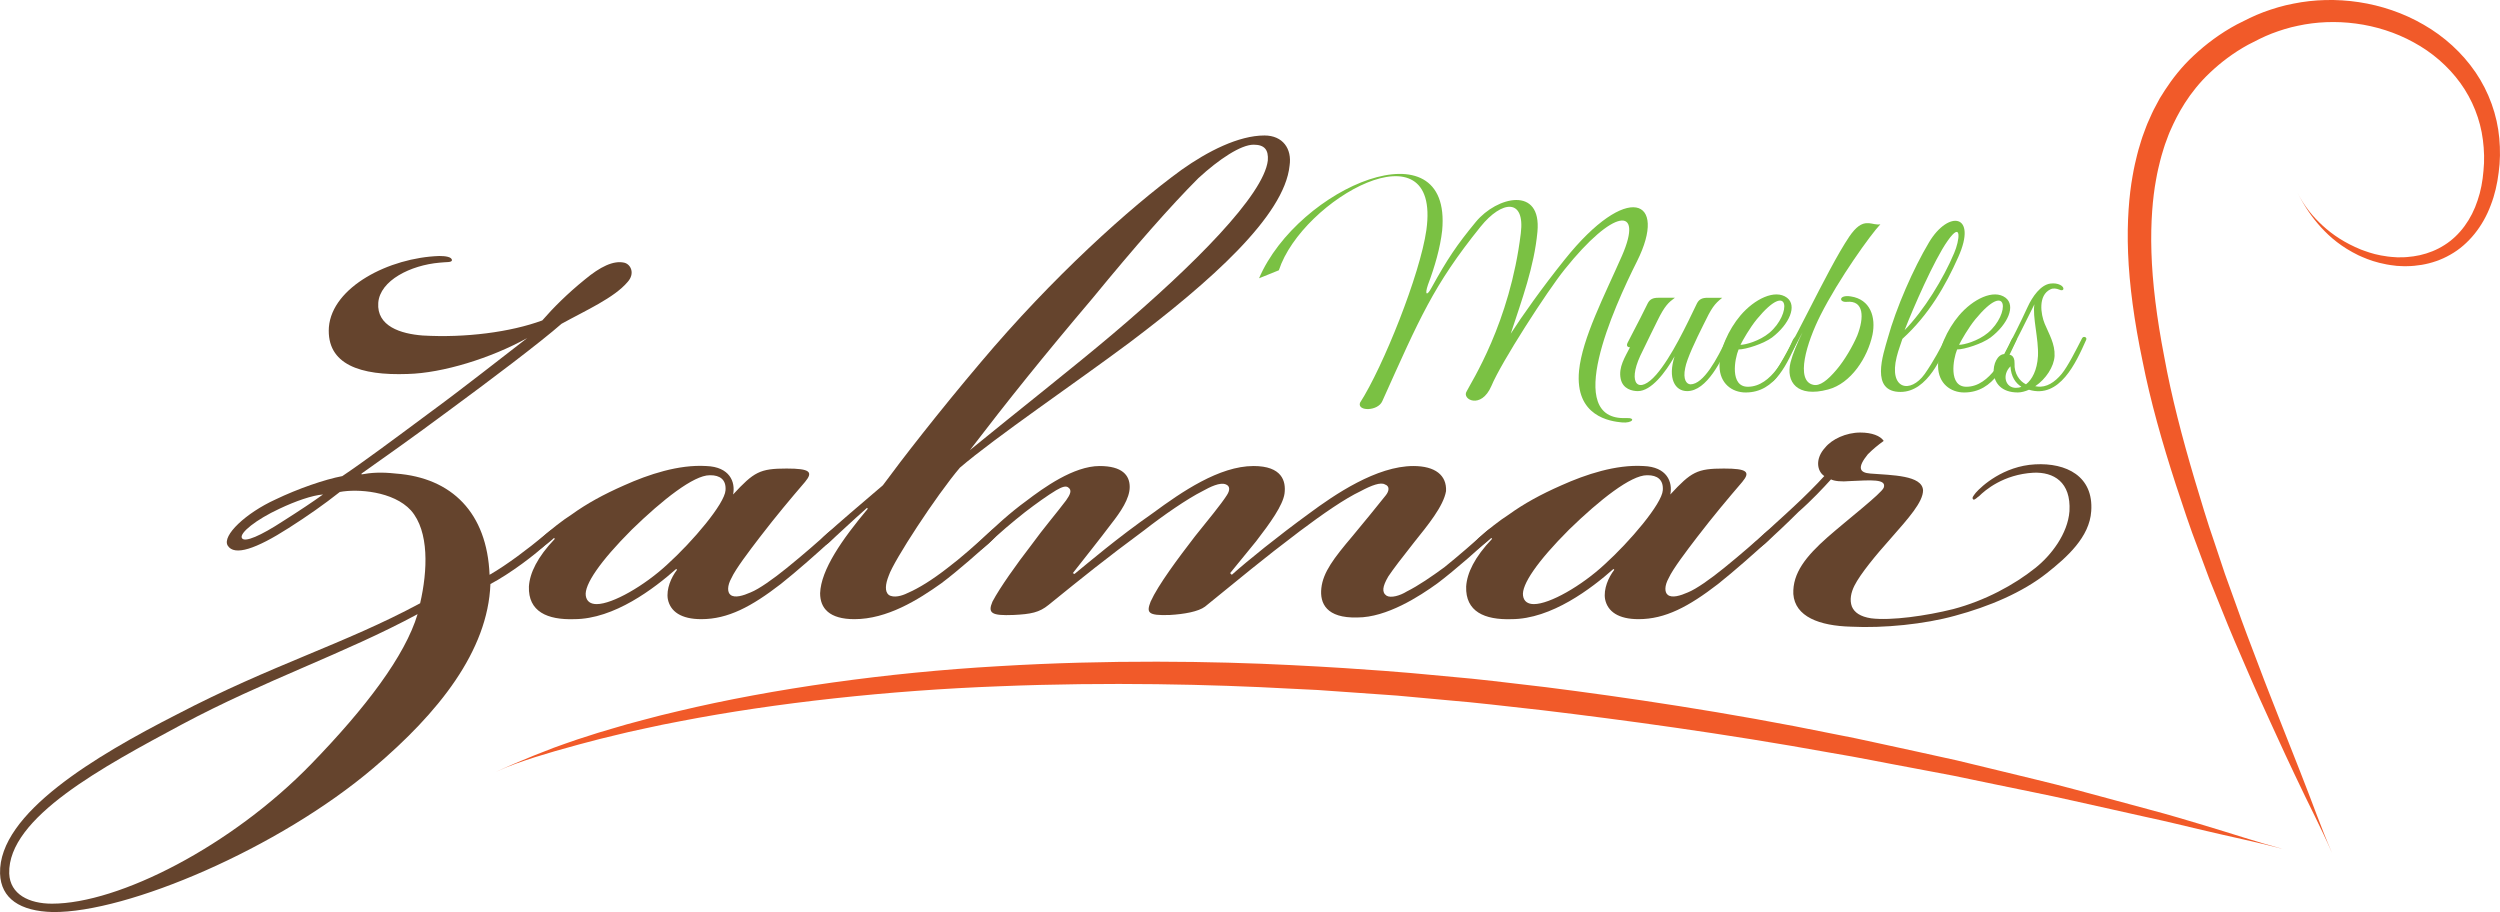
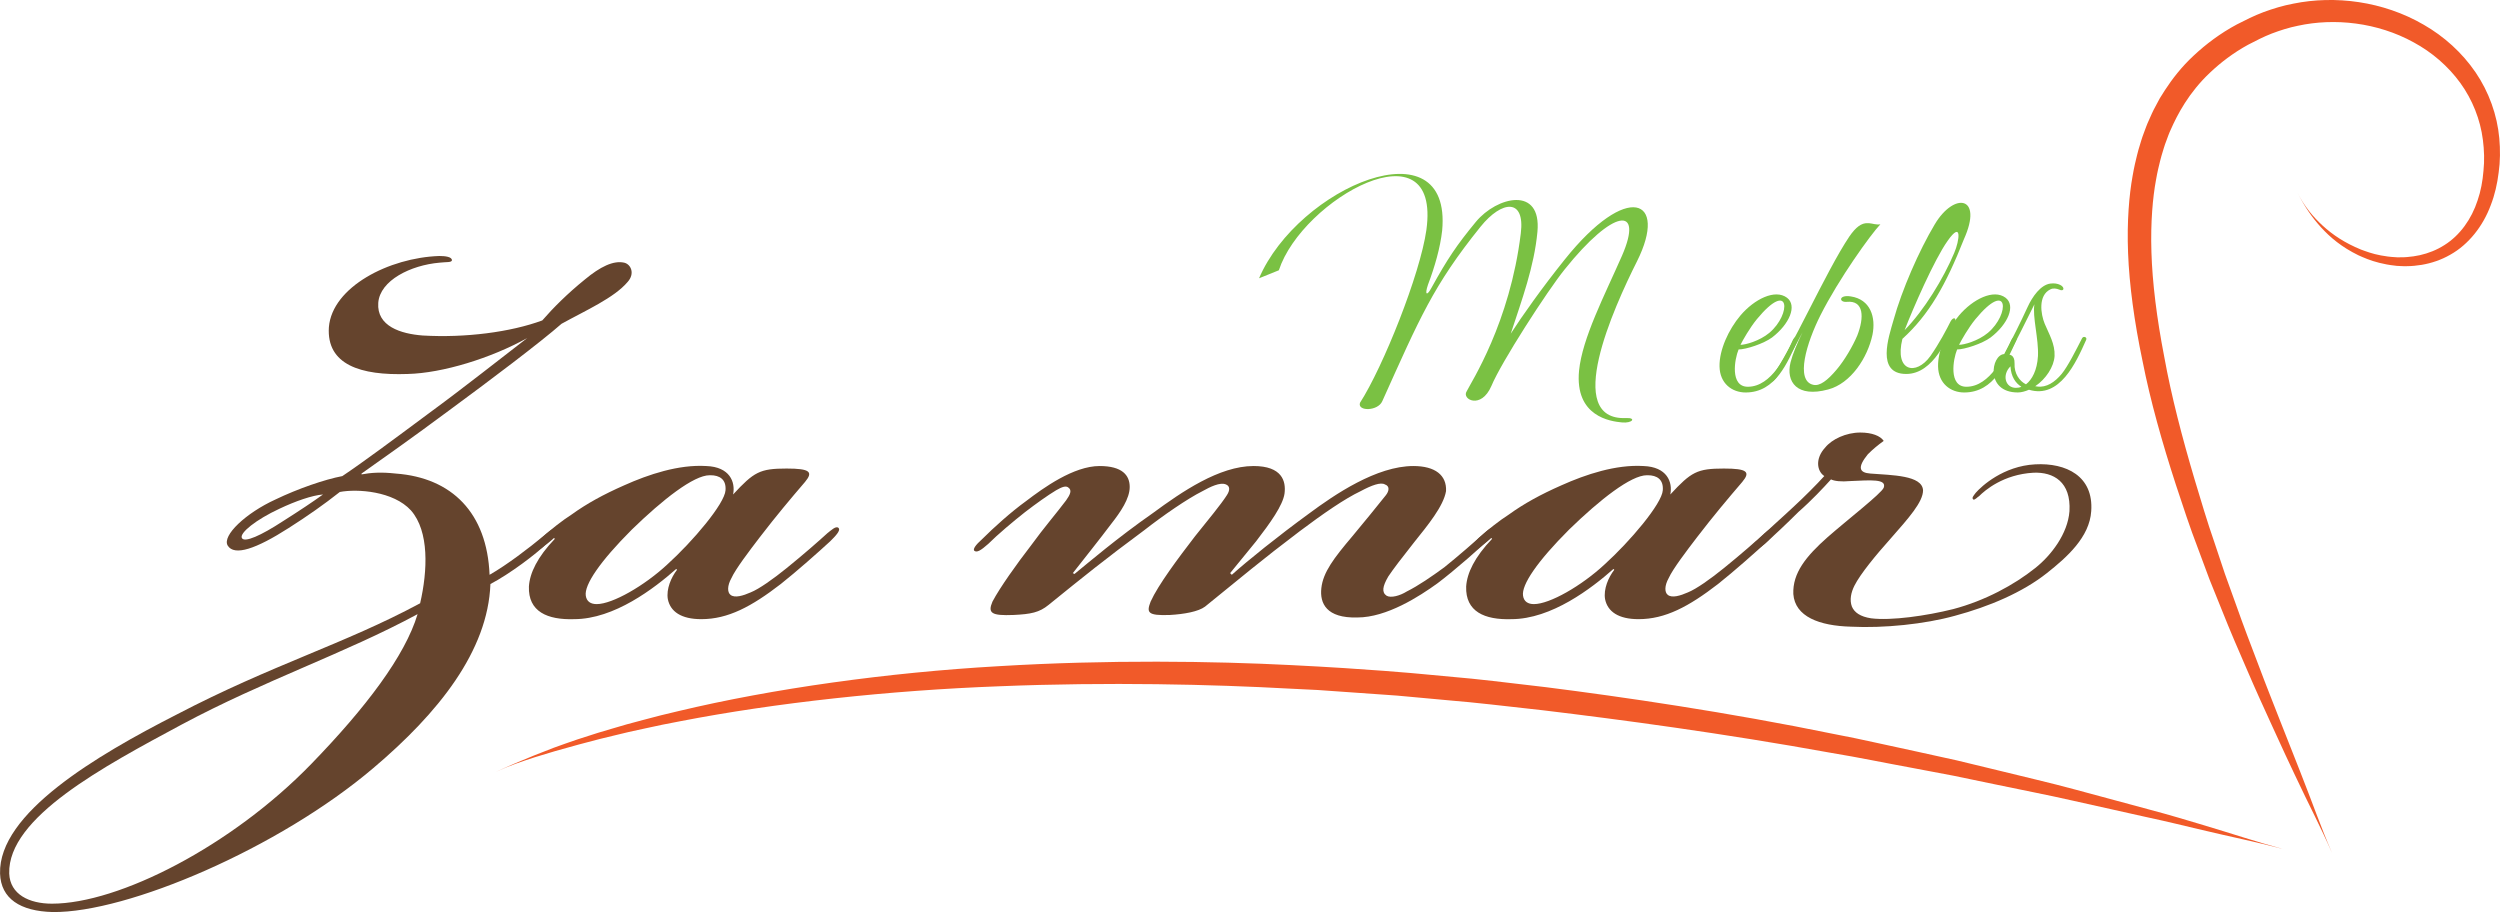
<svg xmlns="http://www.w3.org/2000/svg" version="1.1" id="Capa_1" x="0px" y="0px" width="185.171px" height="67.555px" viewBox="0 0 185.171 67.555" enable-background="new 0 0 185.171 67.555" xml:space="preserve">
  <g>
    <path fill="#65442D" d="M30.186,27.7c-3.471,0.124-6.012-0.682-5.826-3.471c0.248-2.975,4.462-5.145,8.182-5.268   c0.434,0,0.93,0.062,0.93,0.31c0,0.186-0.434,0.124-0.93,0.186c-2.107,0.186-4.401,1.302-4.525,2.976   c-0.124,1.735,1.674,2.293,3.285,2.417c3.161,0.186,6.508-0.248,8.863-1.116c0.806-0.929,1.859-1.984,3.161-3.037   c1.116-0.929,2.107-1.425,2.913-1.24c0.496,0.124,0.806,0.806,0.249,1.426c-0.992,1.177-3.1,2.107-4.896,3.099   c-1.55,1.363-5.331,4.215-8.368,6.446c-2.666,1.983-4.958,3.595-6.446,4.648v0.062c0.682-0.124,1.426-0.187,2.542-0.062   c4.153,0.31,6.756,2.913,6.942,7.499c1.302-0.743,2.913-1.982,3.967-2.851c0.372-0.31,0.806-0.682,0.992-0.558   c0.248,0.248-0.434,0.806-0.682,1.054c-0.806,0.805-2.789,2.293-4.214,3.037c-0.186,4.958-3.843,9.545-8.677,13.635   c-7.004,5.95-18.223,10.722-23.739,10.662c-2.417-0.062-3.843-0.993-3.905-2.851c-0.124-4.463,7.128-8.74,13.078-11.777   c7.128-3.719,12.396-5.206,18.037-8.243c0.558-2.417,0.682-5.33-0.682-6.88c-1.302-1.425-3.967-1.611-5.268-1.363   c-1.178,0.93-2.418,1.798-3.781,2.666c-2.417,1.549-4.029,2.107-4.524,1.302c-0.434-0.744,1.363-2.418,3.533-3.409   c1.674-0.806,3.657-1.488,4.958-1.735c1.488-0.992,3.904-2.79,6.322-4.587c2.789-2.045,5.516-4.214,7.375-5.64   C36.385,26.522,32.79,27.638,30.186,27.7 M13.451,53.669c-5.764,3.1-12.892,6.88-12.768,11.034   c0.062,1.549,1.488,2.231,3.161,2.231c4.958,0,13.326-4.277,19.214-10.351C27.087,52.43,30,48.587,30.93,45.488   C25.538,48.401,19.587,50.385,13.451,53.669 M20.703,37.679c-1.735,0.806-2.975,1.798-2.789,2.169   c0.186,0.372,1.425-0.186,3.037-1.24c1.178-0.744,2.293-1.487,2.975-1.983C23.12,36.687,21.881,37.121,20.703,37.679" />
    <path fill="#65442D" d="M58.265,34.704c1.735,0,1.983,0.247,1.363,0.991c-1.116,1.302-2.107,2.479-3.347,4.091   c-0.806,1.054-1.797,2.355-2.107,3.037c-0.311,0.558-0.311,1.054-0.062,1.24c0.31,0.248,0.93,0.061,1.488-0.186   c0.62-0.248,1.673-0.992,2.665-1.798c1.301-1.053,2.355-1.983,3.037-2.603c0.248-0.186,0.62-0.558,0.806-0.372   c0.186,0.186-0.248,0.62-0.62,0.991c-0.805,0.744-2.479,2.232-3.657,3.162c-2.169,1.673-3.905,2.603-5.888,2.603   c-1.488,0-2.293-0.558-2.479-1.487c-0.124-0.744,0.249-1.612,0.682-2.169l-0.062-0.062c-1.611,1.425-4.586,3.718-7.562,3.718   c-1.983,0.062-3.409-0.558-3.347-2.417c0.062-0.992,0.62-2.17,1.921-3.533l-0.062-0.062c-0.061,0.062-0.495,0.434-0.681,0.558   c-0.434,0.372-0.682,0.496-0.806,0.372c-0.124-0.186,0.062-0.435,0.557-0.93c0.683-0.62,1.55-1.302,2.232-1.736   c1.116-0.806,2.355-1.487,3.905-2.169c1.797-0.806,4.028-1.55,6.074-1.425c1.735,0.062,2.17,1.177,1.984,2.107   C55.847,34.951,56.281,34.704,58.265,34.704 M52.562,35.2c-1.178,0-3.471,1.797-5.765,4.028c-2.355,2.355-3.533,4.091-3.409,4.896   c0.062,0.435,0.372,0.621,0.806,0.621c1.177,0,3.532-1.364,5.206-2.913c1.921-1.736,4.276-4.525,4.338-5.516   c0.062-0.806-0.434-1.116-1.116-1.116H52.562z" />
-     <path fill="#65442D" d="M72.646,26.832c5.268-6.26,11.032-11.466,14.874-14.256c1.922-1.363,4.216-2.541,6.137-2.541   c1.363,0,2.046,0.992,1.86,2.231c-0.372,3.72-5.889,8.616-11.9,13.141c-3.905,2.913-9.918,7.003-12.521,9.235   c-1.735,2.045-4.896,6.88-5.268,7.996c-0.248,0.62-0.31,1.177,0,1.426c0.372,0.248,0.992,0.062,1.363-0.124   c0.868-0.372,1.86-0.992,2.976-1.86c0.992-0.744,2.169-1.797,2.976-2.541c0.371-0.31,0.619-0.558,0.805-0.372   c0.186,0.187-0.123,0.496-0.559,0.93c-0.742,0.682-2.416,2.169-3.656,3.099c-1.735,1.239-4.028,2.665-6.446,2.665   c-1.859,0-2.542-0.806-2.542-1.921c0.062-1.735,1.612-3.967,3.533-6.26l-0.062-0.062c-1.053,0.93-2.231,2.045-2.851,2.603   c-0.31,0.248-0.558,0.31-0.681,0.124c-0.062-0.186,0.186-0.496,0.557-0.806c0.806-0.743,2.479-2.169,4.153-3.595   C66.757,34.084,69.546,30.489,72.646,26.832 M82.438,24.725c6.074-5.145,11.157-10.288,11.467-12.83   c0.062-0.806-0.248-1.178-1.054-1.178c-0.93,0-2.541,1.054-4.09,2.479c-2.046,2.046-4.711,5.083-7.811,8.864   c-3.781,4.462-6.26,7.562-9.111,11.28C75.248,30.551,79.587,27.142,82.438,24.725" />
    <path fill="#65442D" d="M81.446,34.518c1.673,0,2.23,0.682,2.23,1.55c0,0.868-0.682,1.859-1.363,2.727   c-0.93,1.24-1.983,2.541-2.852,3.657l0.124,0.062c0.992-0.806,3.161-2.666,5.826-4.525c2.107-1.549,4.897-3.471,7.438-3.471   c2.106,0,2.417,1.116,2.293,2.045c-0.124,0.868-1.054,2.169-2.107,3.533c-0.93,1.116-1.55,1.921-1.922,2.355l0.125,0.124   c1.178-1.054,3.408-2.851,5.702-4.524c1.921-1.426,5.02-3.533,7.747-3.533c1.612,0,2.479,0.682,2.418,1.859   c-0.187,1.116-1.363,2.542-2.356,3.781c-0.929,1.177-1.549,1.983-1.921,2.541c-0.434,0.744-0.495,1.178-0.124,1.426   c0.311,0.186,0.991,0,1.487-0.311c0.868-0.434,1.859-1.116,2.789-1.797c0.931-0.744,2.355-1.983,2.976-2.541   c0.372-0.31,0.558-0.496,0.743-0.31c0.124,0.124,0.062,0.31-0.247,0.62c-0.683,0.682-2.728,2.479-3.967,3.409   c-1.364,0.991-3.781,2.541-5.951,2.541c-2.293,0.062-2.788-1.053-2.665-2.168c0.125-1.178,0.93-2.232,2.294-3.843   c0.868-1.054,1.797-2.169,2.479-3.037c0.249-0.31,0.311-0.682-0.062-0.806c-0.31-0.186-0.991,0.062-1.797,0.496   c-1.178,0.558-2.789,1.674-4.524,2.976c-2.79,2.107-4.401,3.47-7.005,5.578c-0.495,0.372-1.549,0.558-2.603,0.619   c-1.674,0.062-1.735-0.186-1.426-0.991c0.558-1.24,2.046-3.224,3.285-4.835c0.991-1.24,1.921-2.355,2.355-3.037   c0.247-0.372,0.247-0.682-0.062-0.806c-0.435-0.186-1.178,0.186-1.735,0.496c-1.115,0.558-2.913,1.798-4.339,2.913   c-2.851,2.108-4.463,3.409-7.065,5.516c-0.682,0.558-1.302,0.683-2.604,0.744c-1.611,0.062-1.921-0.124-1.549-0.991   c0.558-1.054,1.797-2.79,2.851-4.153c0.991-1.364,1.859-2.355,2.604-3.347c0.31-0.434,0.434-0.744,0.186-0.93   c-0.186-0.186-0.496-0.062-0.93,0.186c-0.62,0.372-1.487,0.992-2.293,1.611c-0.868,0.682-2.046,1.674-2.728,2.356   c-0.558,0.496-0.867,0.681-1.053,0.496c-0.062-0.124,0.062-0.372,0.62-0.868c0.805-0.806,2.107-1.984,3.223-2.789   C77.293,36.129,79.524,34.518,81.446,34.518" />
    <path fill="#65442D" d="M127.685,34.704c1.735,0,1.983,0.247,1.363,0.991c-1.115,1.302-2.107,2.479-3.347,4.091   c-0.806,1.054-1.797,2.355-2.106,3.037c-0.311,0.558-0.311,1.054-0.062,1.24c0.31,0.248,0.93,0.061,1.487-0.186   c0.62-0.248,1.673-0.992,2.665-1.798c1.302-1.053,2.355-1.983,3.037-2.603c0.248-0.186,0.62-0.558,0.806-0.372   s-0.248,0.62-0.62,0.991c-0.805,0.744-2.479,2.232-3.656,3.162c-2.17,1.673-3.905,2.603-5.888,2.603   c-1.488,0-2.294-0.558-2.48-1.487c-0.124-0.744,0.249-1.612,0.683-2.169l-0.062-0.062c-1.611,1.425-4.587,3.718-7.562,3.718   c-1.983,0.062-3.409-0.558-3.347-2.417c0.062-0.992,0.62-2.17,1.921-3.533l-0.062-0.062c-0.062,0.062-0.496,0.434-0.682,0.558   c-0.434,0.372-0.683,0.496-0.807,0.372c-0.123-0.186,0.062-0.435,0.558-0.93c0.683-0.62,1.551-1.302,2.232-1.736   c1.115-0.806,2.354-1.487,3.904-2.169c1.798-0.806,4.029-1.55,6.074-1.425c1.735,0.062,2.17,1.177,1.983,2.107   C125.268,34.951,125.701,34.704,127.685,34.704 M121.982,35.2c-1.178,0-3.471,1.797-5.765,4.028   c-2.355,2.355-3.533,4.091-3.408,4.896c0.062,0.435,0.372,0.621,0.806,0.621c1.178,0,3.532-1.364,5.206-2.913   c1.922-1.736,4.276-4.525,4.339-5.516c0.062-0.806-0.435-1.116-1.116-1.116H121.982z" />
    <path fill="#65442D" d="M137.354,43.381c-0.249,0.496-0.372,1.054-0.187,1.549c0.187,0.435,0.62,0.745,1.426,0.868   c1.488,0.186,4.091-0.186,6.074-0.682c2.354-0.62,4.524-1.798,6.073-3.037c1.179-0.93,2.418-2.542,2.542-4.215   c0.124-2.169-1.178-2.913-2.665-2.851c-2.231,0.124-3.596,1.302-4.028,1.735c-0.125,0.062-0.311,0.31-0.435,0.248   c-0.124-0.124,0-0.248,0.186-0.496c0.435-0.496,2.046-1.983,4.4-2.107c2.294-0.124,4.339,0.867,4.153,3.471   c-0.124,1.921-1.797,3.409-3.285,4.586c-1.797,1.425-4.276,2.479-6.817,3.161c-2.231,0.62-5.269,0.929-7.687,0.806   c-2.354-0.062-4.151-0.743-4.276-2.417c-0.062-1.55,0.93-2.789,2.541-4.215c1.488-1.301,3.967-3.223,4.153-3.657   c0.248-0.682-0.991-0.558-2.479-0.496c-0.682,0.062-1.177,0-1.425-0.124c-0.559,0.62-1.426,1.549-2.418,2.417   c-0.93,0.93-1.735,1.674-2.479,2.355c-0.559,0.434-0.807,0.62-0.93,0.434c-0.125-0.124-0.062-0.372,0.434-0.744   c0.744-0.744,1.611-1.487,2.603-2.417c0.807-0.744,1.736-1.674,2.294-2.293c-0.558-0.372-0.683-1.302,0.062-2.107   c0.496-0.62,1.55-1.116,2.604-1.116c0.867,0,1.487,0.248,1.735,0.62c-0.434,0.31-0.806,0.62-1.178,0.992   c-0.806,0.992-0.62,1.364,0.187,1.425c1.61,0.125,3.843,0.125,3.904,1.24c0,0.867-1.054,2.045-2.417,3.595   C138.966,41.088,137.788,42.513,137.354,43.381" />
    <path fill="#7AC143" d="M93.256,20.612c2.903-6.774,14.309-11.562,13.563-3.538c-0.143,1.271-0.545,2.682-1.05,4.012   c-0.261,0.766-0.08,0.867,0.263,0.222c1.17-2.117,1.855-3.145,3.286-4.879c1.553-1.875,4.879-2.681,4.557,0.747   c-0.242,2.58-1.149,5.02-1.976,7.539c0.826-1.29,2.339-3.427,3.991-5.483c4.657-5.827,7.681-4.516,5.362,0.121   c-1.753,3.487-5.503,11.813-0.806,11.612c0.766-0.04,0.483,0.404-0.323,0.323c-0.826-0.081-3.488-0.424-3.165-3.831   c0.242-2.419,1.875-5.544,3.186-8.527c1.612-3.71-0.625-3.508-4.254,1.028c-1.271,1.572-4.697,6.875-5.423,8.628   c-0.767,1.774-2.218,0.988-1.835,0.403c0.322-0.665,3.206-5.06,4.012-11.713c0.323-2.6-1.391-2.459-2.983-0.483   c-3.508,4.354-4.516,6.793-7.277,12.922c-0.323,0.747-1.855,0.766-1.653,0.122c1.713-2.662,4.455-9.516,4.919-12.802   c1.108-8.024-9.195-2.309-10.927,2.983L93.256,20.612z" />
-     <path fill="#7AC143" d="M124.963,28.969c-0.907,0-1.451-0.947-0.927-2.581c-0.686,1.21-1.733,2.581-2.722,2.581   c-0.403,0-1.109-0.141-1.271-0.907c-0.182-0.866,0.322-1.613,0.686-2.338c-0.121,0-0.302-0.061-0.182-0.323l0.363-0.706   c0.403-0.766,0.826-1.592,1.129-2.217c0.161-0.323,0.403-0.423,0.786-0.423h1.229c-0.463,0.343-0.746,0.584-1.289,1.693   c0,0-0.908,1.835-1.271,2.601c-0.968,2.096-0.12,2.903,1.19,1.391c1.128-1.31,2.237-3.669,3.003-5.261   c0.161-0.323,0.404-0.423,0.786-0.423h1.089c-0.584,0.463-0.786,0.746-1.391,1.996c-0.564,1.129-1.229,2.521-1.352,3.206   c-0.181,0.867,0.102,1.189,0.384,1.209c0.987,0,1.995-1.916,2.682-3.367c0.161-0.363,0.483-0.222,0.281,0.182   C127.523,26.65,126.435,28.969,124.963,28.969" />
    <path fill="#7AC143" d="M129.298,29.07c-1.009,0-1.916-0.665-1.936-1.936c-0.021-1.209,0.665-2.721,1.552-3.77   c1.028-1.209,2.561-1.976,3.447-1.311c0.767,0.585,0.182,1.956-1.108,2.944c-0.625,0.463-1.936,0.887-2.479,0.887   c-0.303,0.726-0.646,2.762,0.685,2.762c1.774,0,2.863-2.378,3.326-3.447c0.162-0.362,0.565-0.403,0.363,0.021   C132.401,26.831,131.535,29.07,129.298,29.07 M130.124,23.646c-0.524,0.645-1.028,1.533-1.21,1.895   c0.363,0,1.412-0.282,2.137-0.887C132.704,23.264,132.604,20.643,130.124,23.646" />
    <path fill="#7AC143" d="M138.329,16.53h0.1c0.263,0.02,0.565,0.141,0.848,0.081c-0.726,0.766-3.085,4.052-4.436,6.733   c-1.028,2.037-1.895,4.878-0.523,5.161c0.464,0.101,1.027-0.303,1.733-1.148c0.564-0.666,1.169-1.694,1.512-2.5   c0.524-1.331,0.504-2.621-0.767-2.5c-0.604,0.061-0.625-0.544,0.283-0.403c1.472,0.222,1.874,1.552,1.612,2.842   c-0.362,1.693-1.593,3.608-3.285,4.052c-2.299,0.625-3.146-0.564-2.782-2.016c0.161-0.625,0.483-1.391,0.887-2.218   c-0.928,1.754-1.733,3.205-2.137,3.588c-0.162,0.142-0.283-0.08-0.162-0.262c1.371-1.814,4.032-7.842,5.766-10.422   C137.462,16.812,137.885,16.51,138.329,16.53" />
-     <path fill="#7AC143" d="M140.909,25.098c-0.101,0.343-0.302,0.826-0.423,1.331c-0.605,2.419,1.009,2.761,2.075,1.27   c0.666-0.948,1.23-2.036,1.493-2.56c0.181-0.343,0.482-0.303,0.302,0.101c-0.504,1.068-1.552,3.79-3.588,3.79   c-2.258,0-1.29-2.762-0.947-3.972c0.624-2.257,1.895-5.161,3.063-7.116c1.432-2.399,3.608-2.117,2.157,1.108   C144.115,21.127,142.885,23.304,140.909,25.098 M144.256,17.841c-0.988,1.391-2.56,5-3.185,6.612   c1.431-1.452,2.882-3.831,3.669-5.706C145.143,17.821,145.345,16.288,144.256,17.841" />
+     <path fill="#7AC143" d="M140.909,25.098c-0.605,2.419,1.009,2.761,2.075,1.27   c0.666-0.948,1.23-2.036,1.493-2.56c0.181-0.343,0.482-0.303,0.302,0.101c-0.504,1.068-1.552,3.79-3.588,3.79   c-2.258,0-1.29-2.762-0.947-3.972c0.624-2.257,1.895-5.161,3.063-7.116c1.432-2.399,3.608-2.117,2.157,1.108   C144.115,21.127,142.885,23.304,140.909,25.098 M144.256,17.841c-0.988,1.391-2.56,5-3.185,6.612   c1.431-1.452,2.882-3.831,3.669-5.706C145.143,17.821,145.345,16.288,144.256,17.841" />
    <path fill="#7AC143" d="M145.485,29.07c-1.008,0-1.916-0.665-1.936-1.936c-0.021-1.209,0.665-2.721,1.553-3.77   c1.027-1.209,2.561-1.976,3.447-1.311c0.767,0.585,0.182,1.956-1.108,2.944c-0.625,0.463-1.937,0.887-2.48,0.887   c-0.302,0.726-0.645,2.762,0.686,2.762c1.774,0,2.862-2.378,3.326-3.447c0.162-0.362,0.564-0.403,0.363,0.021   C148.59,26.831,147.724,29.07,145.485,29.07 M146.312,23.646c-0.524,0.645-1.027,1.533-1.209,1.895   c0.363,0,1.411-0.282,2.137-0.887C148.893,23.264,148.792,20.643,146.312,23.646" />
    <path fill="#7AC143" d="M150.282,28.868c-0.281,0.121-0.563,0.201-0.826,0.201c-2.439,0-1.976-2.802-1.007-2.843   c0.543-1.028,1.209-2.338,1.733-3.487c0.362-0.786,0.968-1.633,1.674-1.734c0.302-0.04,0.544,0,0.745,0.101   c0.362,0.181,0.281,0.524-0.081,0.343c-0.201-0.081-0.443-0.121-0.645-0.02c-0.928,0.443-0.726,1.834-0.424,2.56   c0.323,0.766,0.767,1.492,0.727,2.379c-0.041,0.786-0.646,1.714-1.432,2.238l0.141,0.021c0.686,0.101,1.311-0.323,1.814-0.928   c0.464-0.564,1.089-1.814,1.512-2.641c0.101-0.202,0.403-0.081,0.303,0.121C153.771,26.852,152.561,29.553,150.282,28.868    M148.912,27.134c-0.646,0.645-0.383,1.593,0.403,1.593c0.141,0,0.282-0.021,0.403-0.081   C149.295,28.384,148.952,27.9,148.912,27.134 M150.687,22.538c-0.544,1.089-1.411,2.843-1.896,3.73c0,0,0.444-0.021,0.424,0.645   c-0.04,0.766,0.383,1.331,0.847,1.553c0.443-0.343,0.826-1.029,0.887-2.097C151.009,25.098,150.525,23.445,150.687,22.538" />
    <path fill="#F15A29" d="M170.18,14.293c0.515,1.005,1.056,1.797,1.737,2.549c0.683,0.747,1.521,1.458,2.771,2.068   c0.343,0.151,0.859,0.39,1.546,0.558c0.342,0.085,0.724,0.162,1.138,0.205l0.157,0.019l0.257,0.013   c0.172,0.006,0.346,0.021,0.521,0.009c0.351-0.003,0.706-0.041,1.065-0.098c0.717-0.122,1.443-0.362,2.116-0.75   c1.363-0.761,2.428-2.125,2.999-3.67c0.301-0.771,0.483-1.589,0.585-2.417c0.118-0.828,0.124-1.685,0.047-2.541   c-0.154-1.714-0.767-3.427-1.759-4.883c-0.995-1.456-2.336-2.664-3.841-3.525c-3.012-1.751-6.576-2.185-9.646-1.562   c-0.771,0.144-1.511,0.37-2.215,0.629c-0.708,0.266-1.348,0.592-1.974,0.911c-1.241,0.666-2.312,1.476-3.205,2.314   c-0.9,0.834-1.588,1.731-2.125,2.555c-0.132,0.209-0.258,0.411-0.381,0.605c-0.107,0.202-0.212,0.396-0.312,0.583   c-0.209,0.37-0.354,0.728-0.498,1.046c-0.15,0.315-0.246,0.61-0.343,0.861c-0.091,0.253-0.176,0.466-0.224,0.644   c-0.105,0.353-0.162,0.54-0.162,0.54s-0.015,0.047-0.042,0.138c-0.029,0.09-0.065,0.226-0.106,0.405   c-0.088,0.356-0.218,0.881-0.332,1.558c-0.244,1.353-0.424,3.317-0.331,5.677c0.09,2.36,0.461,5.105,1.075,8.022   c0.572,2.909,1.455,6.039,2.471,9.161c0.518,1.56,1.028,3.141,1.626,4.688c0.289,0.776,0.578,1.552,0.865,2.325   c0.309,0.764,0.616,1.526,0.921,2.282c0.601,1.515,1.237,2.988,1.861,4.418c0.312,0.716,0.613,1.423,0.928,2.109   c0.303,0.666,0.6,1.319,0.891,1.959c0.735,1.631,1.367,2.956,1.678,3.62c1.15,2.451,1.891,3.802,2.796,5.873   c-0.891-2.077-1.379-3.538-2.372-6.055c-0.269-0.682-0.807-2.045-1.463-3.708c-0.256-0.652-0.519-1.32-0.785-2   c-0.281-0.699-0.545-1.418-0.823-2.145c-0.554-1.453-1.128-2.944-1.665-4.473c-0.274-0.761-0.552-1.529-0.829-2.299   c-0.26-0.776-0.52-1.555-0.779-2.334c-0.543-1.552-1.003-3.13-1.474-4.686c-0.923-3.118-1.717-6.16-2.241-9.056   c-0.558-2.87-0.884-5.519-0.951-7.763c-0.071-2.245,0.105-4.072,0.333-5.313c0.106-0.623,0.226-1.1,0.307-1.424   c0.036-0.163,0.069-0.287,0.097-0.367c0.024-0.082,0.037-0.125,0.037-0.125s0.051-0.168,0.147-0.487   c0.043-0.162,0.119-0.352,0.202-0.578c0.086-0.225,0.171-0.491,0.306-0.771c0.497-1.127,1.333-2.739,2.905-4.222   c0.779-0.739,1.716-1.463,2.824-2.07c0.561-0.29,1.146-0.596,1.757-0.832c0.616-0.233,1.263-0.442,1.941-0.577   c2.693-0.586,5.873-0.256,8.569,1.231c1.349,0.729,2.549,1.76,3.453,3.004c0.901,1.246,1.485,2.715,1.675,4.231   c0.096,0.757,0.122,1.525,0.041,2.281c-0.061,0.757-0.197,1.5-0.435,2.19c-0.452,1.389-1.308,2.586-2.453,3.306   c-0.567,0.364-1.192,0.61-1.827,0.752c-0.318,0.066-0.638,0.119-0.956,0.139c-0.158,0.02-0.317,0.015-0.475,0.017l-0.235,0.002   l-0.146-0.01c-0.384-0.018-0.74-0.068-1.064-0.129c-0.649-0.118-1.15-0.315-1.484-0.436c-1.221-0.5-2.1-1.099-2.833-1.769   C171.308,16.046,170.696,15.299,170.18,14.293" />
    <path fill="#F15A29" d="M36.72,57.174c1.027-0.471,1.93-0.773,2.884-1.083c0.481-0.145,0.975-0.294,1.509-0.456   c0.539-0.15,1.118-0.312,1.768-0.493c0.353-0.094,0.884-0.233,1.542-0.406c0.33-0.081,0.692-0.168,1.081-0.262   c0.352-0.085,0.709-0.171,1.073-0.258c0.406-0.089,0.818-0.179,1.236-0.27c0.834-0.189,1.696-0.361,2.579-0.527   c7.06-1.37,15.508-2.284,23.609-2.587c8.104-0.33,15.851-0.14,21.556,0.175c0.714,0.035,1.396,0.068,2.043,0.1   c0.646,0.045,1.257,0.089,1.831,0.129c1.146,0.081,2.141,0.151,2.957,0.208c0.816,0.052,1.454,0.105,1.888,0.15   c0.433,0.04,0.662,0.061,0.662,0.061s0.919,0.084,2.549,0.234c1.632,0.129,3.968,0.403,6.81,0.722   c5.676,0.682,13.362,1.706,21.357,3.157c2.005,0.329,4.016,0.751,6.034,1.119c1.009,0.191,2.017,0.382,3.02,0.572   c1,0.208,1.996,0.415,2.985,0.621c1.977,0.419,3.936,0.788,5.824,1.22c1.86,0.416,3.668,0.819,5.397,1.205   c1.748,0.374,3.17,0.732,3.883,0.898c2.63,0.628,4.144,0.912,6.329,1.49c-2.183-0.59-3.634-1.1-6.229-1.871   c-0.704-0.207-2.107-0.641-3.838-1.097c-1.714-0.462-3.504-0.945-5.348-1.443c-1.874-0.51-3.822-0.951-5.789-1.44   c-0.984-0.238-1.977-0.478-2.973-0.719c-1-0.22-2.005-0.441-3.01-0.663c-1.006-0.218-2.013-0.437-3.018-0.656   c-1.004-0.22-2.006-0.436-3.008-0.622c-7.992-1.64-15.709-2.76-21.413-3.484c-2.856-0.339-5.205-0.623-6.848-0.756   c-1.641-0.153-2.564-0.239-2.564-0.239s-3.696-0.355-9.446-0.64c-5.746-0.292-13.558-0.412-21.717,0.083   c-8.16,0.467-16.653,1.646-23.695,3.329c-0.881,0.204-1.74,0.417-2.57,0.645c-0.416,0.111-0.826,0.221-1.23,0.329   c-0.361,0.105-0.716,0.21-1.066,0.312c-0.385,0.114-0.744,0.22-1.072,0.318c-0.651,0.209-1.176,0.377-1.526,0.49   c-0.644,0.214-1.211,0.424-1.739,0.612c-0.522,0.204-1.003,0.392-1.474,0.576C38.624,56.336,37.747,56.701,36.72,57.174" />
  </g>
</svg>